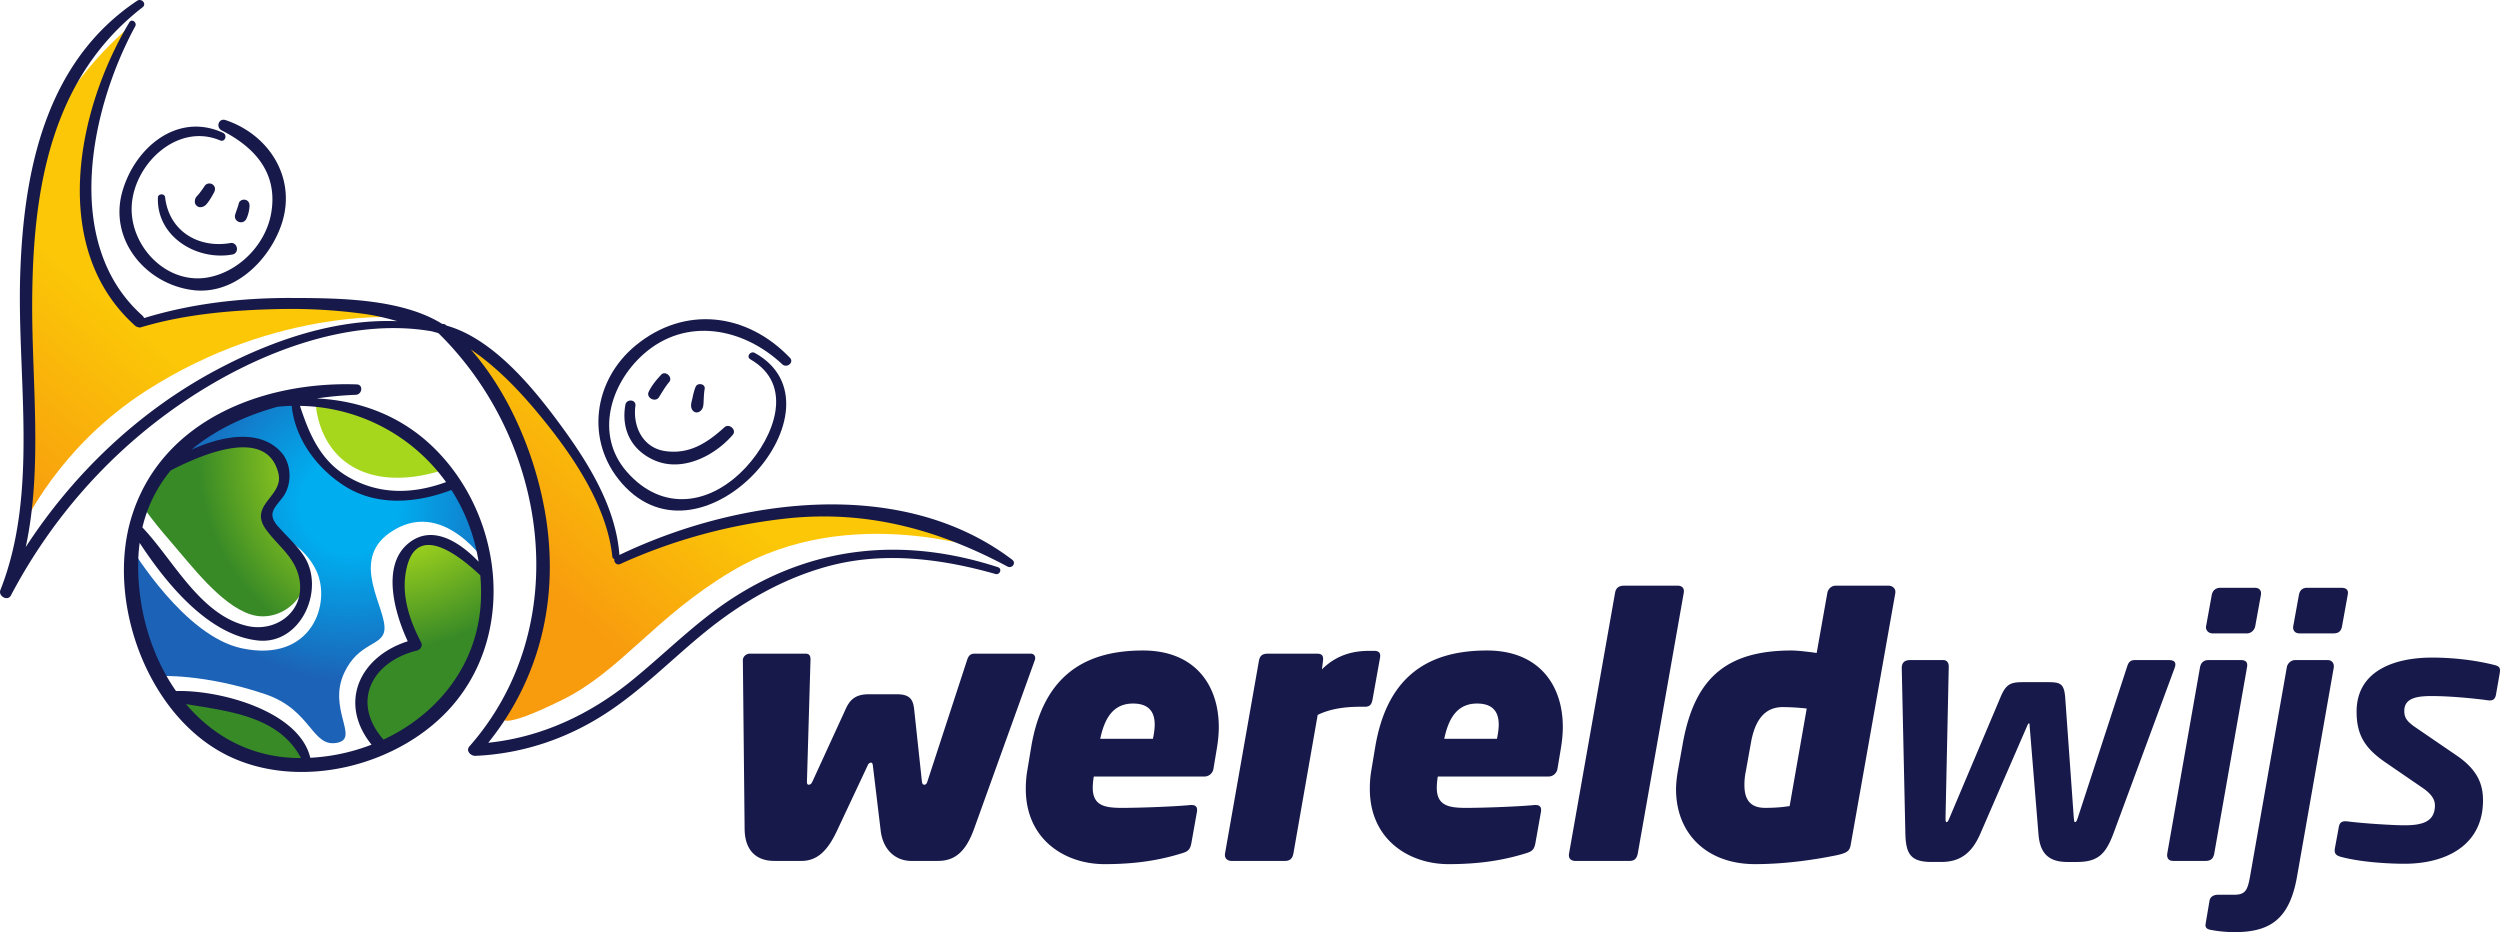
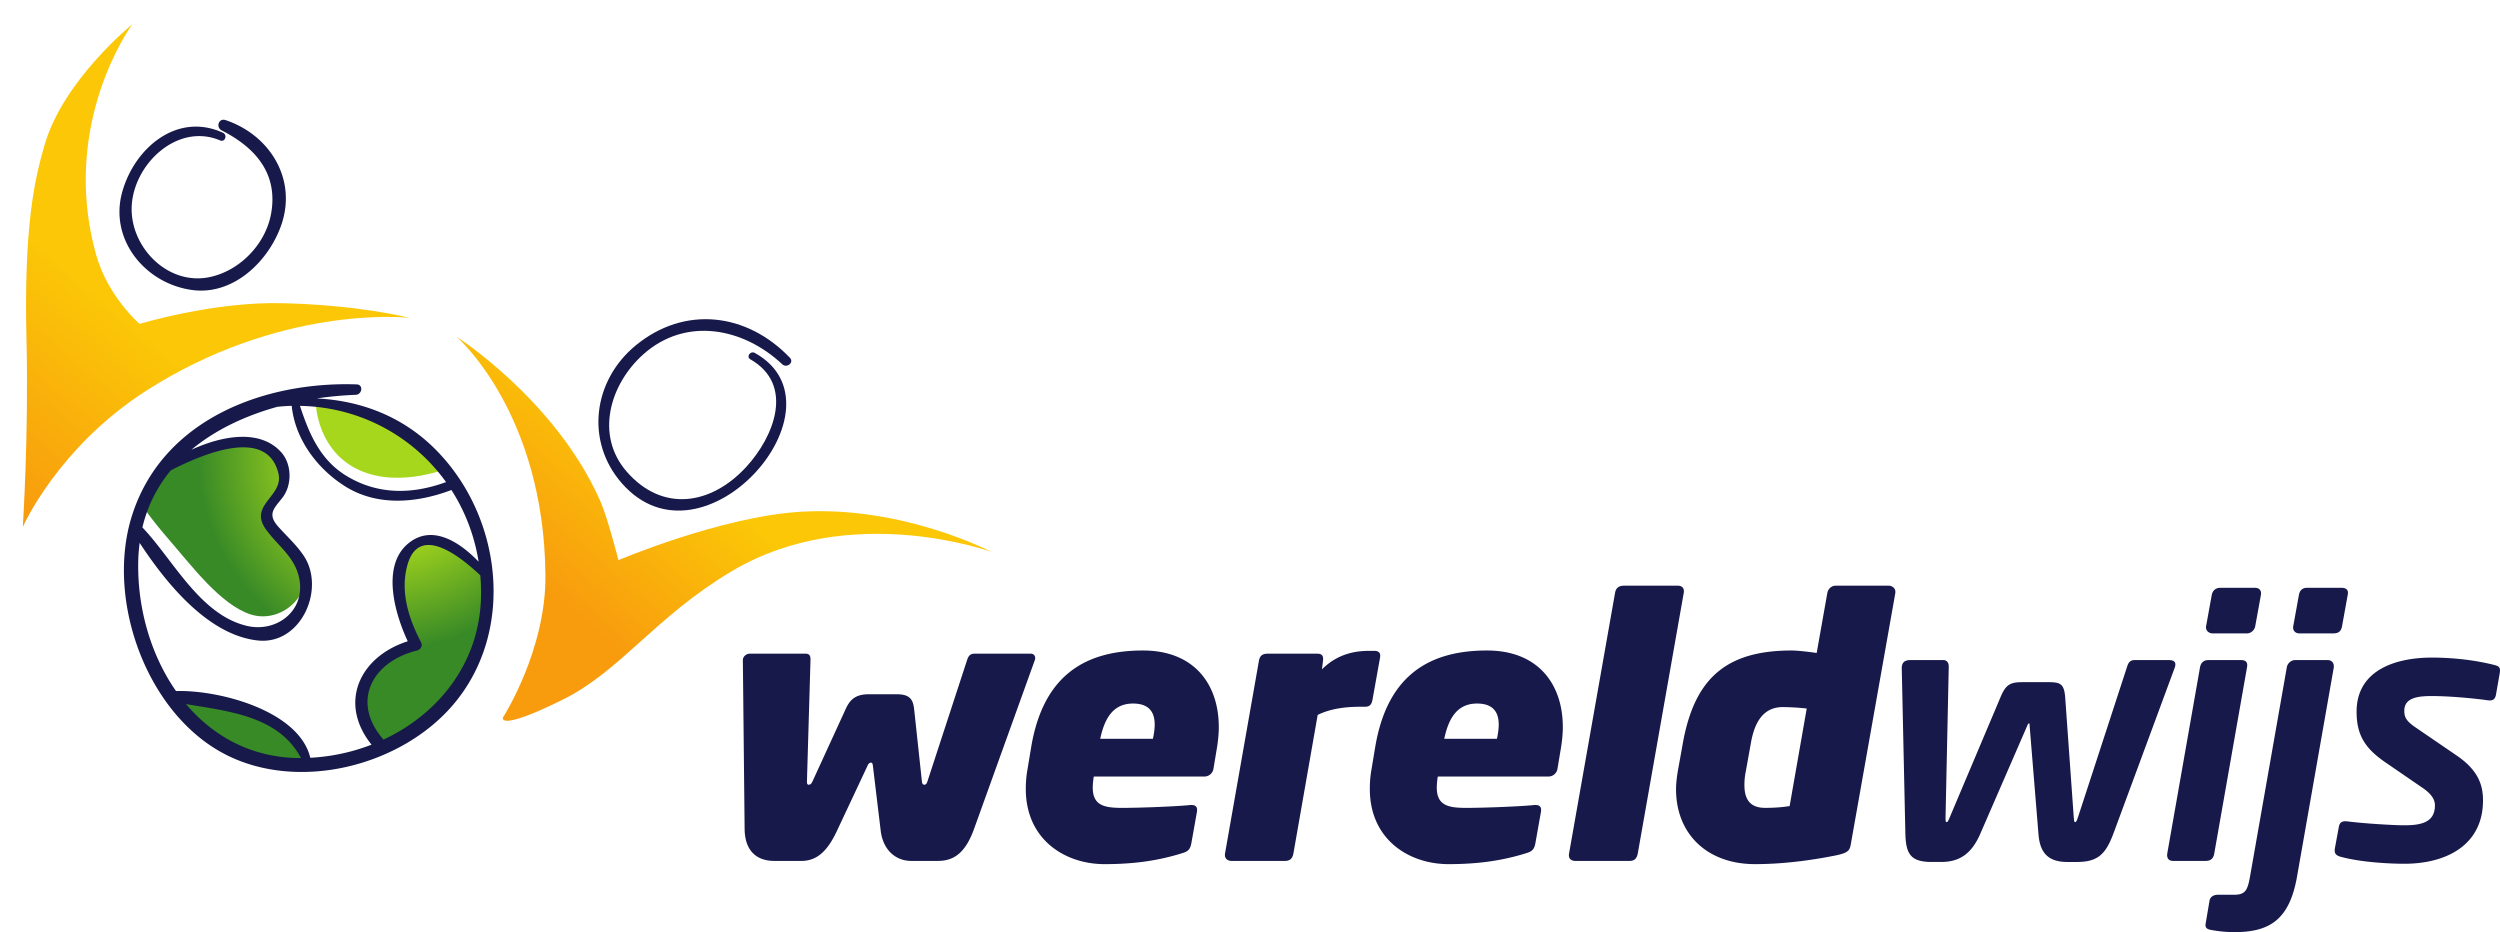
<svg xmlns="http://www.w3.org/2000/svg" viewBox="0 0 241.381 90">
  <defs>
    <radialGradient cx="62.806%" cy="69.058%" fx="62.806%" fy="69.058%" r="49.968%" gradientTransform="matrix(.962 0 0 1 .024 0)" id="a">
      <stop stop-color="#00ADEF" offset="0%" />
      <stop stop-color="#00ADEF" offset="27.335%" />
      <stop stop-color="#1C63B7" offset="100%" />
    </radialGradient>
    <radialGradient cx="17.359%" cy="140.344%" fx="17.359%" fy="140.344%" r="152.783%" gradientTransform="matrix(1 0 0 .611 0 .546)" id="b">
      <stop stop-color="#A6D71C" offset="0%" />
      <stop stop-color="#A6D71C" offset="43.568%" />
      <stop stop-color="#388A27" offset="100%" />
    </radialGradient>
    <radialGradient cx="52.471%" cy="29.222%" fx="52.471%" fy="29.222%" r="258.319%" gradientTransform="matrix(.583 0 0 1 .219 0)" id="c">
      <stop stop-color="#A6D71C" offset="0%" />
      <stop stop-color="#A6D71C" offset="43.568%" />
      <stop stop-color="#388A27" offset="100%" />
    </radialGradient>
    <radialGradient cx="155.7%" cy="438.012%" fx="155.7%" fy="438.012%" r="276.081%" gradientTransform="matrix(.522 0 0 1 .744 0)" id="d">
      <stop stop-color="#A6D71C" offset="0%" />
      <stop stop-color="#A6D71C" offset="43.568%" />
      <stop stop-color="#388A27" offset="100%" />
    </radialGradient>
    <radialGradient cx="152.832%" cy="91.254%" fx="152.832%" fy="91.254%" r="120.884%" gradientTransform="matrix(1 0 0 .926 0 .067)" id="e">
      <stop stop-color="#A6D71C" offset="0%" />
      <stop stop-color="#A6D71C" offset="43.568%" />
      <stop stop-color="#388A27" offset="100%" />
    </radialGradient>
    <linearGradient x1="78.244%" y1="25.544%" x2="47.837%" y2="-.195%" id="f">
      <stop stop-color="#FBC707" offset="0%" />
      <stop stop-color="#F89C0E" offset="100%" />
    </linearGradient>
    <linearGradient x1="65.769%" y1="15.878%" x2="40.285%" y2="-23.154%" id="g">
      <stop stop-color="#FBC707" offset="0%" />
      <stop stop-color="#F89C0E" offset="100%" />
    </linearGradient>
  </defs>
  <g fill-rule="nonzero" fill="none">
-     <path d="M21.798 69.824c-1.738-1.006-5.836-4.561-5.836-4.561s5.65 2.51 7.577 2.224c4.238-.632 3.76-4.285 3.453-4.915-.58-1.182-1.576-2.455-.732-3.476.711-.86 3.063-1.584 4.267-4.087 1.517-3.156-.415-8.968-7.185-7.527-5.587 1.187-10.537 9.577-10.582 9.503 0 0-1.493-3.419.609-8.277 1.684-3.89 2.003-3.91 2.003-3.91s4.28.26 10.227-1.743c4.506-1.517 4.499-5.183 6.955-4.696 2.201.436-.96 3.262.691 6.776 1.38 2.942 3.697 2.55 3.871 4.103.233 2.094-3.403 6.663.517 9.4 5.129 3.579 9.376-3.028 9.376-3.028s.002.85-1.131 4.13c-1.013 2.93-2.003 3.818-2.003 3.818s-2.839-2.012-7.832-1.068c-6.686 1.267-7.644 9.272-7.644 9.272s-4.865-.933-6.6-1.938" fill="url(#a)" transform="matrix(1 0 0 -1 0 110.076)" />
    <path d="M38.578 67.063c.822-3.23 1.58-4.824 1.58-4.824s-4.747-1.244-5.188-4.054c-.441-2.81 1.587-6.038 1.587-6.038s6.045 2.817 8.323 6.917c2.605 4.683 2.372 9.516 2.372 9.516s-2.783 3.267-5.02 3.723a2.663 2.663 0 0 1-.537.055c-2.039 0-3.872-2.324-3.117-5.295" fill="url(#b)" transform="matrix(1 0 0 -1 0 124.505)" />
    <path d="M30.48 46.13c0-.032.051-4.144 3.517-6.205 3.9-2.319 9.012-.247 9.012-.247s-1.718 2.394-5.109 4.311c-3.391 1.918-7.42 2.141-7.42 2.141Z" fill="url(#c)" transform="matrix(1 0 0 -1 0 84.956)" />
    <path d="M16.671 73.793s1.769-3.733 5.221-4.958c3.455-1.223 7.867-1.738 7.867-1.738s-.273 3.235-6.039 5.352c-3.33 1.222-5.165 1.482-6.12 1.482-.699 0-.929-.138-.929-.138" fill="url(#d)" transform="matrix(1 0 0 -1 0 141.028)" />
    <path d="m15.962 57.282-2.2-4.013s.597-1.024 2.676-3.418c2.08-2.393 4.851-6.117 7.736-7.07 3.03-1 6.255 2.064 4.97 4.752-.53 1.113-2.268 2.214-2.884 3.584-.615 1.37.208 2.48 1.04 4.107.833 1.627-.344 2.8-2.352 4.01-.323.194-.773.275-1.304.275-2.767 0-7.682-2.225-7.682-2.225" fill="url(#e)" transform="matrix(1 0 0 -1 0 102.097)" />
    <path d="M44.083 69.59s8.45-7.291 8.58-23.042c.062-7.251-4.103-13.723-4.103-13.723s-.547-1.4 5.762 1.72c5.625 2.78 8.898 7.984 16.355 12.42 11.461 6.814 25.06 1.846 25.06 1.846s-8.473 4.46-18.353 3.885c-7.722-.448-17.674-4.678-17.674-4.678s-1.018 4.055-1.761 5.734C53.623 63.513 44.083 69.59 44.083 69.59Z" fill="url(#f)" transform="matrix(1 0 0 -1 0 102.103)" />
    <path d="M4.312 39.256c-.993-3.402-2.016-7.95-1.755-18.83.223-9.2-.356-18.08-.356-18.08s3.365 7.682 11.958 13.178c12.749 8.156 24.743 7.116 25.435 6.992-.421.109-5.05 1.265-12.377 1.434-6.683.155-13.738-2.004-13.738-2.004s-3.07 2.63-4.207 6.708c-3.54 12.69 3.502 22.223 3.502 22.223s-6.635-5.354-8.462-11.621" fill="url(#g)" transform="matrix(1 0 0 -1 0 53.223)" />
    <g fill="#17194A">
      <path d="M72.442 34.688c4.314 2.467 2.277 7.504-.399 10.404-3.399 3.685-8.094 4.406-11.542.435-3.08-3.545-1.578-8.47 1.612-11.314 4.109-3.665 9.656-2.567 13.413.955.444.417 1.181-.166.74-.627-4.145-4.337-10.152-5.078-14.885-1.191-4.123 3.384-4.888 9.25-1.353 13.296 7.882 9.021 22.14-7.434 12.845-12.573-.419-.229-.852.374-.43.615" />
-       <path d="M97.727 54.038c-10.71-8.12-26.54-5.905-37.921-.454-.354-4.774-3.152-9.13-5.931-12.882-2.58-3.482-6.361-8.023-10.753-9.263-.02-.017-.04-.037-.062-.054-.468-.388-1.155.361-.719.79 10.653 10.48 13.167 28.306 2.983 39.89-.384.438.146.934.583.914 4.516-.203 8.8-1.633 12.588-4.098 3.495-2.272 6.362-5.238 9.58-7.855 3.527-2.868 7.489-5.165 11.89-6.357 5.33-1.444 10.92-.736 16.15.751.43.123.674-.515.243-.655-8.94-2.908-17.668-2.15-25.608 2.98-3.548 2.292-6.47 5.295-9.73 7.944-4.038 3.286-8.725 5.492-13.878 6.025 5.167-6.42 6.92-14.367 5.437-22.522-.974-5.361-3.388-11.197-7.124-15.454 2.798 1.897 5.145 4.46 7.247 7.083 2.875 3.585 5.92 8.21 6.418 12.902a.282.282 0 0 0 .198.258c-.06.289.216.634.569.475a52.638 52.638 0 0 1 15.962-4.386c7.727-.852 14.64 1.012 21.418 4.627.446.237.884-.337.46-.659" />
-       <path d="M43 31.473c-3.963-2.68-10.344-2.691-14.921-2.704-4.766-.013-9.604.54-14.168 1.942a.63.63 0 0 0-.173-.25c-7.75-6.92-5.04-19.896-.684-27.919.206-.378-.329-.777-.56-.392-5.102 8.47-7.768 21.858.554 29.298.083.079.19.128.304.14a.295.295 0 0 0 .224.023c4.39-1.322 9.115-1.694 13.675-1.777a51.983 51.983 0 0 1 7.93.477c1.098.147 2.146.405 3.18.698-6.066-.228-12.145 1.878-17.459 4.706C13.415 39.7 7.097 45.721 2.485 52.817c1.641-7.614.589-15.966.622-23.575C3.153 18.525 4.789 7.655 13.769.7c.425-.329-.1-.909-.53-.624C4.345 6.007 2.259 16.604 1.949 26.606c-.306 9.849 1.808 20.956-1.91 30.361-.236.596.702 1.115 1.01.53 4.519-8.582 11.302-15.74 19.707-20.591 6.096-3.518 13.814-6.158 20.943-4.915.299.084.6.165.904.241.451.113.833-.466.398-.76" />
      <path d="M21.53 12.82c-4.434-2.036-8.553 1.477-9.731 5.726-1.28 4.615 2.262 8.872 6.795 9.46 3.984.515 7.389-2.827 8.582-6.33 1.505-4.42-1.151-8.661-5.398-10.08-.668-.223-.966.694-.37.998 3.261 1.658 5.436 4.154 4.778 7.976-.511 2.973-3 5.559-5.925 6.181-4.111.874-7.778-2.986-7.54-6.923.247-4.056 4.454-7.999 8.535-6.269.473.202.73-.53.273-.74m20.199 30.262c-3.13-2.988-7.054-4.412-11.145-4.61a34.402 34.402 0 0 1 3.76-.35c.633-.024.763-.985.097-1.007-9.04-.302-18.828 3.447-21.722 12.752-2.533 8.145 1.51 19.275 9.267 23.088 7.034 3.46 16.711.977 21.727-4.862 6.222-7.245 4.727-18.602-1.984-25.01m1.338 3.465c-3.294 1.204-6.648 1.25-9.712-.66-2.474-1.543-3.531-4.068-4.39-6.698 5.794.106 10.922 2.932 14.102 7.358M25.69 51.134c1.196 1.646 2.83 2.663 3.218 4.808.557 3.08-2.24 5.141-5.038 4.495-4.564-1.054-7.157-6.414-10.12-9.512a13.424 13.424 0 0 1 2.737-5.508c3.073-1.58 9.305-4.242 10.394.295.535 2.225-2.938 3.02-1.191 5.422m-12.335 2.794c.017-.52.066-1.02.13-1.51 2.596 3.962 6.653 8.928 11.43 9.424 4.169.432 6.567-5.028 4.382-8.227-.703-1.028-1.606-1.842-2.433-2.766-1.119-1.25-.344-1.815.416-2.808.93-1.213.914-3.225-.14-4.389-2.056-2.267-5.73-1.576-8.659-.228 2.318-1.938 5.224-3.29 8.3-4.146.466-.048.932-.08 1.4-.093-.004.03-.01.057-.007.09.357 3.195 2.497 6.022 5.168 7.693 3.128 1.955 6.945 1.595 10.243.343a17.97 17.97 0 0 1 2.625 6.923c-1.827-1.906-4.509-3.665-6.806-1.75-2.596 2.162-1.296 6.742-.036 9.432-4.637 1.48-6.745 5.937-3.495 9.984a19.123 19.123 0 0 1-5.914 1.264c-1.074-4.519-8.743-6.565-12.964-6.441-2.513-3.597-3.795-8.253-3.64-12.795m4.606 14.053c4.224.71 8.948 1.176 11.1 5.21-4.68.018-8.433-2.056-11.1-5.21m19.067 3.429c-3.164-3.606-1.156-7.514 3.227-8.597.335-.083.582-.447.406-.784-1.2-2.291-2.047-4.918-1.318-7.494 1.143-4.028 5.193-.717 7.031 1.014.06.687.084 1.386.068 2.098-.14 6.354-4.096 11.278-9.414 13.763" />
-       <path d="M23.06 19.623c-.088.368-.239.715-.347 1.076-.216.722.776 1.08 1.088.403.166-.363.286-.843.292-1.244.003-.242-.109-.463-.346-.551-.25-.093-.618.033-.686.316m-3.3-1.674c-.159.248-.33.488-.512.72a3.274 3.274 0 0 1-.185.216c-.199.209-.265.369-.248.66.012.228.272.458.497.46.43 0 .634-.276.86-.595.184-.263.342-.545.493-.828.144-.265.134-.581-.134-.77-.242-.168-.606-.116-.77.137m44.078 18.23c-.463.495-.914 1.038-1.207 1.653-.277.582.655 1.059.991.52.318-.505.602-1.01.988-1.468.383-.458-.364-1.142-.772-.706m3.315 1.19c-.133.335-.215.68-.289 1.031-.079.374-.25.8-.04 1.15.172.285.486.361.762.163.356-.254.333-.694.355-1.092.019-.353.027-.701.093-1.051.101-.524-.697-.665-.881-.201M15.246 19.076c-.132 3.773 3.743 6.118 7.186 5.5.714-.128.52-1.23-.195-1.108-3.114.533-5.924-1.182-6.294-4.42-.045-.393-.683-.368-.697.028M60.38 39.092c-.417 2.382.597 4.391 2.83 5.36 2.68 1.16 5.801-.445 7.54-2.47.407-.474-.348-1.14-.8-.73-1.663 1.51-3.384 2.635-5.72 2.302-2.174-.31-3.148-2.396-2.88-4.371.083-.63-.864-.701-.97-.091" />
    </g>
    <path d="m99.915 63.733-5.879 16.33c-.825 2.27-1.925 3.06-3.472 3.06h-2.579c-1.547 0-2.75-1.1-2.956-2.957l-.757-6.292c-.034-.17-.068-.24-.172-.24-.102 0-.24.07-.309.24l-2.956 6.292c-.86 1.857-1.857 2.957-3.438 2.957H74.75c-1.548 0-2.82-.825-2.855-3.06l-.17-16.33c0-.344.343-.62.652-.62h5.398c.345 0 .481.173.481.552v.034l-.344 11.792c0 .206.069.275.172.275.138 0 .241-.069.344-.275l3.232-7.048c.377-.826.894-1.41 2.2-1.41h2.75c1.307 0 1.548.584 1.65 1.41l.757 7.048c.034.206.104.275.24.275.104 0 .207-.069.275-.275L93.384 63.7c.137-.413.343-.585.687-.585h5.467c.24 0 .411.172.411.413 0 .069 0 .138-.034.206m17.592 8.423-.344 2.062a.882.882 0 0 1-.86.757H105.61a6.542 6.542 0 0 0-.103 1.066c0 1.72 1.1 1.96 2.819 1.96 1.821 0 5.295-.138 6.601-.275h.138c.31 0 .515.137.515.446v.139l-.55 3.093c-.103.551-.275.791-.86.963-2.302.722-4.64 1.066-7.529 1.066-3.816 0-7.598-2.373-7.598-7.254 0-.55.036-1.136.139-1.754l.377-2.269c1.134-6.807 5.054-9.351 10.796-9.351 4.985 0 7.322 3.3 7.322 7.391 0 .653-.069 1.308-.171 1.96m-8.114-4.229c-1.926 0-2.75 1.445-3.163 3.404h5.088c.103-.482.171-.963.171-1.375 0-1.204-.55-2.029-2.096-2.029m17.832 1.1-2.337 13.34c-.07.378-.208.756-.827.756h-5.157c-.377 0-.72-.24-.618-.756l3.266-18.565c.07-.379.24-.688.826-.688h4.813c.377 0 .618.138.548.688l-.102.825c1.617-1.617 3.438-1.789 4.642-1.789h.379c.584 0 .652.31.584.688l-.723 4.023c-.069.343-.171.688-.721.688h-.482c-1.478 0-2.922.206-4.091.79m23.498 3.13-.344 2.061a.881.881 0 0 1-.858.757h-10.694a6.542 6.542 0 0 0-.102 1.066c0 1.72 1.1 1.96 2.82 1.96 1.82 0 5.294-.138 6.6-.275h.138c.309 0 .514.137.514.446v.139l-.549 3.093c-.104.551-.277.791-.86.963-2.304.722-4.64 1.066-7.529 1.066-3.816 0-7.598-2.373-7.598-7.254 0-.55.033-1.136.137-1.754l.378-2.269c1.135-6.807 5.054-9.351 10.795-9.351 4.987 0 7.324 3.3 7.324 7.391 0 .653-.069 1.308-.171 1.96m-8.115-4.229c-1.925 0-2.75 1.445-3.163 3.404h5.088c.104-.482.172-.963.172-1.375 0-1.204-.55-2.029-2.097-2.029m19.963-10.692-4.434 25.132c-.104.585-.378.757-.826.757h-5.19c-.448 0-.722-.242-.619-.757l4.436-25.132c.067-.377.274-.687.857-.687h5.192c.447 0 .654.275.584.687m20.431 0-4.296 24.239c-.104.653-.275.858-1.375 1.1-1.857.378-4.78.858-7.873.858-4.711 0-7.632-2.99-7.632-7.22 0-.55.068-1.134.17-1.753l.482-2.68c1.135-6.362 4.263-8.974 10.521-8.974.55 0 1.718.137 2.406.24l1.032-5.81c.068-.377.412-.687.79-.687h5.122c.345 0 .653.24.653.584v.103ZM172.14 68.271c-1.926 0-2.751 1.513-3.094 3.507l-.481 2.681c-.093.441-.14.89-.137 1.342 0 1.34.515 2.2 1.993 2.2.997 0 1.72-.07 2.372-.172l1.65-9.42a22.974 22.974 0 0 0-2.303-.138m37.264-4.538c.48 0 .79.172.55.79l-5.845 15.814c-.756 2.064-1.478 2.889-3.575 2.889h-.929c-1.855 0-2.647-.893-2.785-2.681l-.859-10.52c0-.138 0-.172-.068-.172-.069 0-.069.034-.138.171l-4.572 10.521c-.79 1.788-1.891 2.68-3.748 2.68h-.928c-2.097 0-2.51-.824-2.543-2.887l-.345-15.813c0-.414.138-.792.825-.792h3.197c.345 0 .516.274.516.62l-.31 14.541c0 .344 0 .482.104.482.103 0 .172-.138.31-.482l4.881-11.55c.55-1.342 1.032-1.479 2.2-1.479h2.408c1.168 0 1.546.137 1.65 1.478l.824 11.551c.036.344.036.482.139.482.102 0 .171-.172.275-.482l4.744-14.542c.102-.309.24-.619.722-.619h3.3Zm6.968 0c.378 0 .687.138.584.688l-3.163 17.98c-.068.379-.241.722-.825.722h-3.163c-.413 0-.618-.275-.55-.722l3.163-17.98c.07-.378.31-.688.79-.688h3.164Zm1.34-6.98c.413 0 .655.242.585.688l-.55 3.027c-.07.377-.413.687-.79.687h-3.337c-.377 0-.686-.31-.618-.687l.55-3.028c.068-.376.345-.687.826-.687h3.334Zm7.624 7.668-3.54 20.146c-.721 4.196-2.613 5.433-6.052 5.433a12.544 12.544 0 0 1-2.233-.207c-.448-.069-.62-.24-.55-.619l.377-2.234c.07-.344.378-.55.825-.55h1.547c1.1 0 1.307-.447 1.547-1.823l3.541-20.146c.07-.378.413-.688.791-.688h3.163c.344 0 .584.24.584.584v.104Zm.723-7.668c.481 0 .722.207.618.688l-.548 3.026c-.07.378-.242.688-.826.688h-3.3c-.413 0-.654-.31-.586-.688l.55-3.026c.069-.377.276-.688.791-.688h3.3Zm14.813 7.462c.38.103.586.206.482.79l-.343 1.958c-.069.483-.241.724-.791.656-.929-.138-3.472-.413-5.432-.413-1.272 0-2.647.137-2.647 1.41 0 .584.137.961 1.031 1.58l4.022 2.75c2.064 1.41 2.546 2.82 2.546 4.333 0 4.297-3.51 6.12-7.6 6.12-1.135 0-4.09-.104-6.188-.688-.447-.138-.584-.344-.516-.79l.38-2.064c.068-.378.24-.62.823-.55 1.617.206 4.47.378 5.502.378 1.684 0 2.957-.309 2.957-1.925 0-.55-.31-1.067-1.135-1.65l-3.61-2.476c-1.96-1.34-2.819-2.612-2.819-4.916 0-4.126 3.954-5.226 7.254-5.226 2.063 0 4.195.241 6.084.723" fill="#17194A" />
  </g>
</svg>